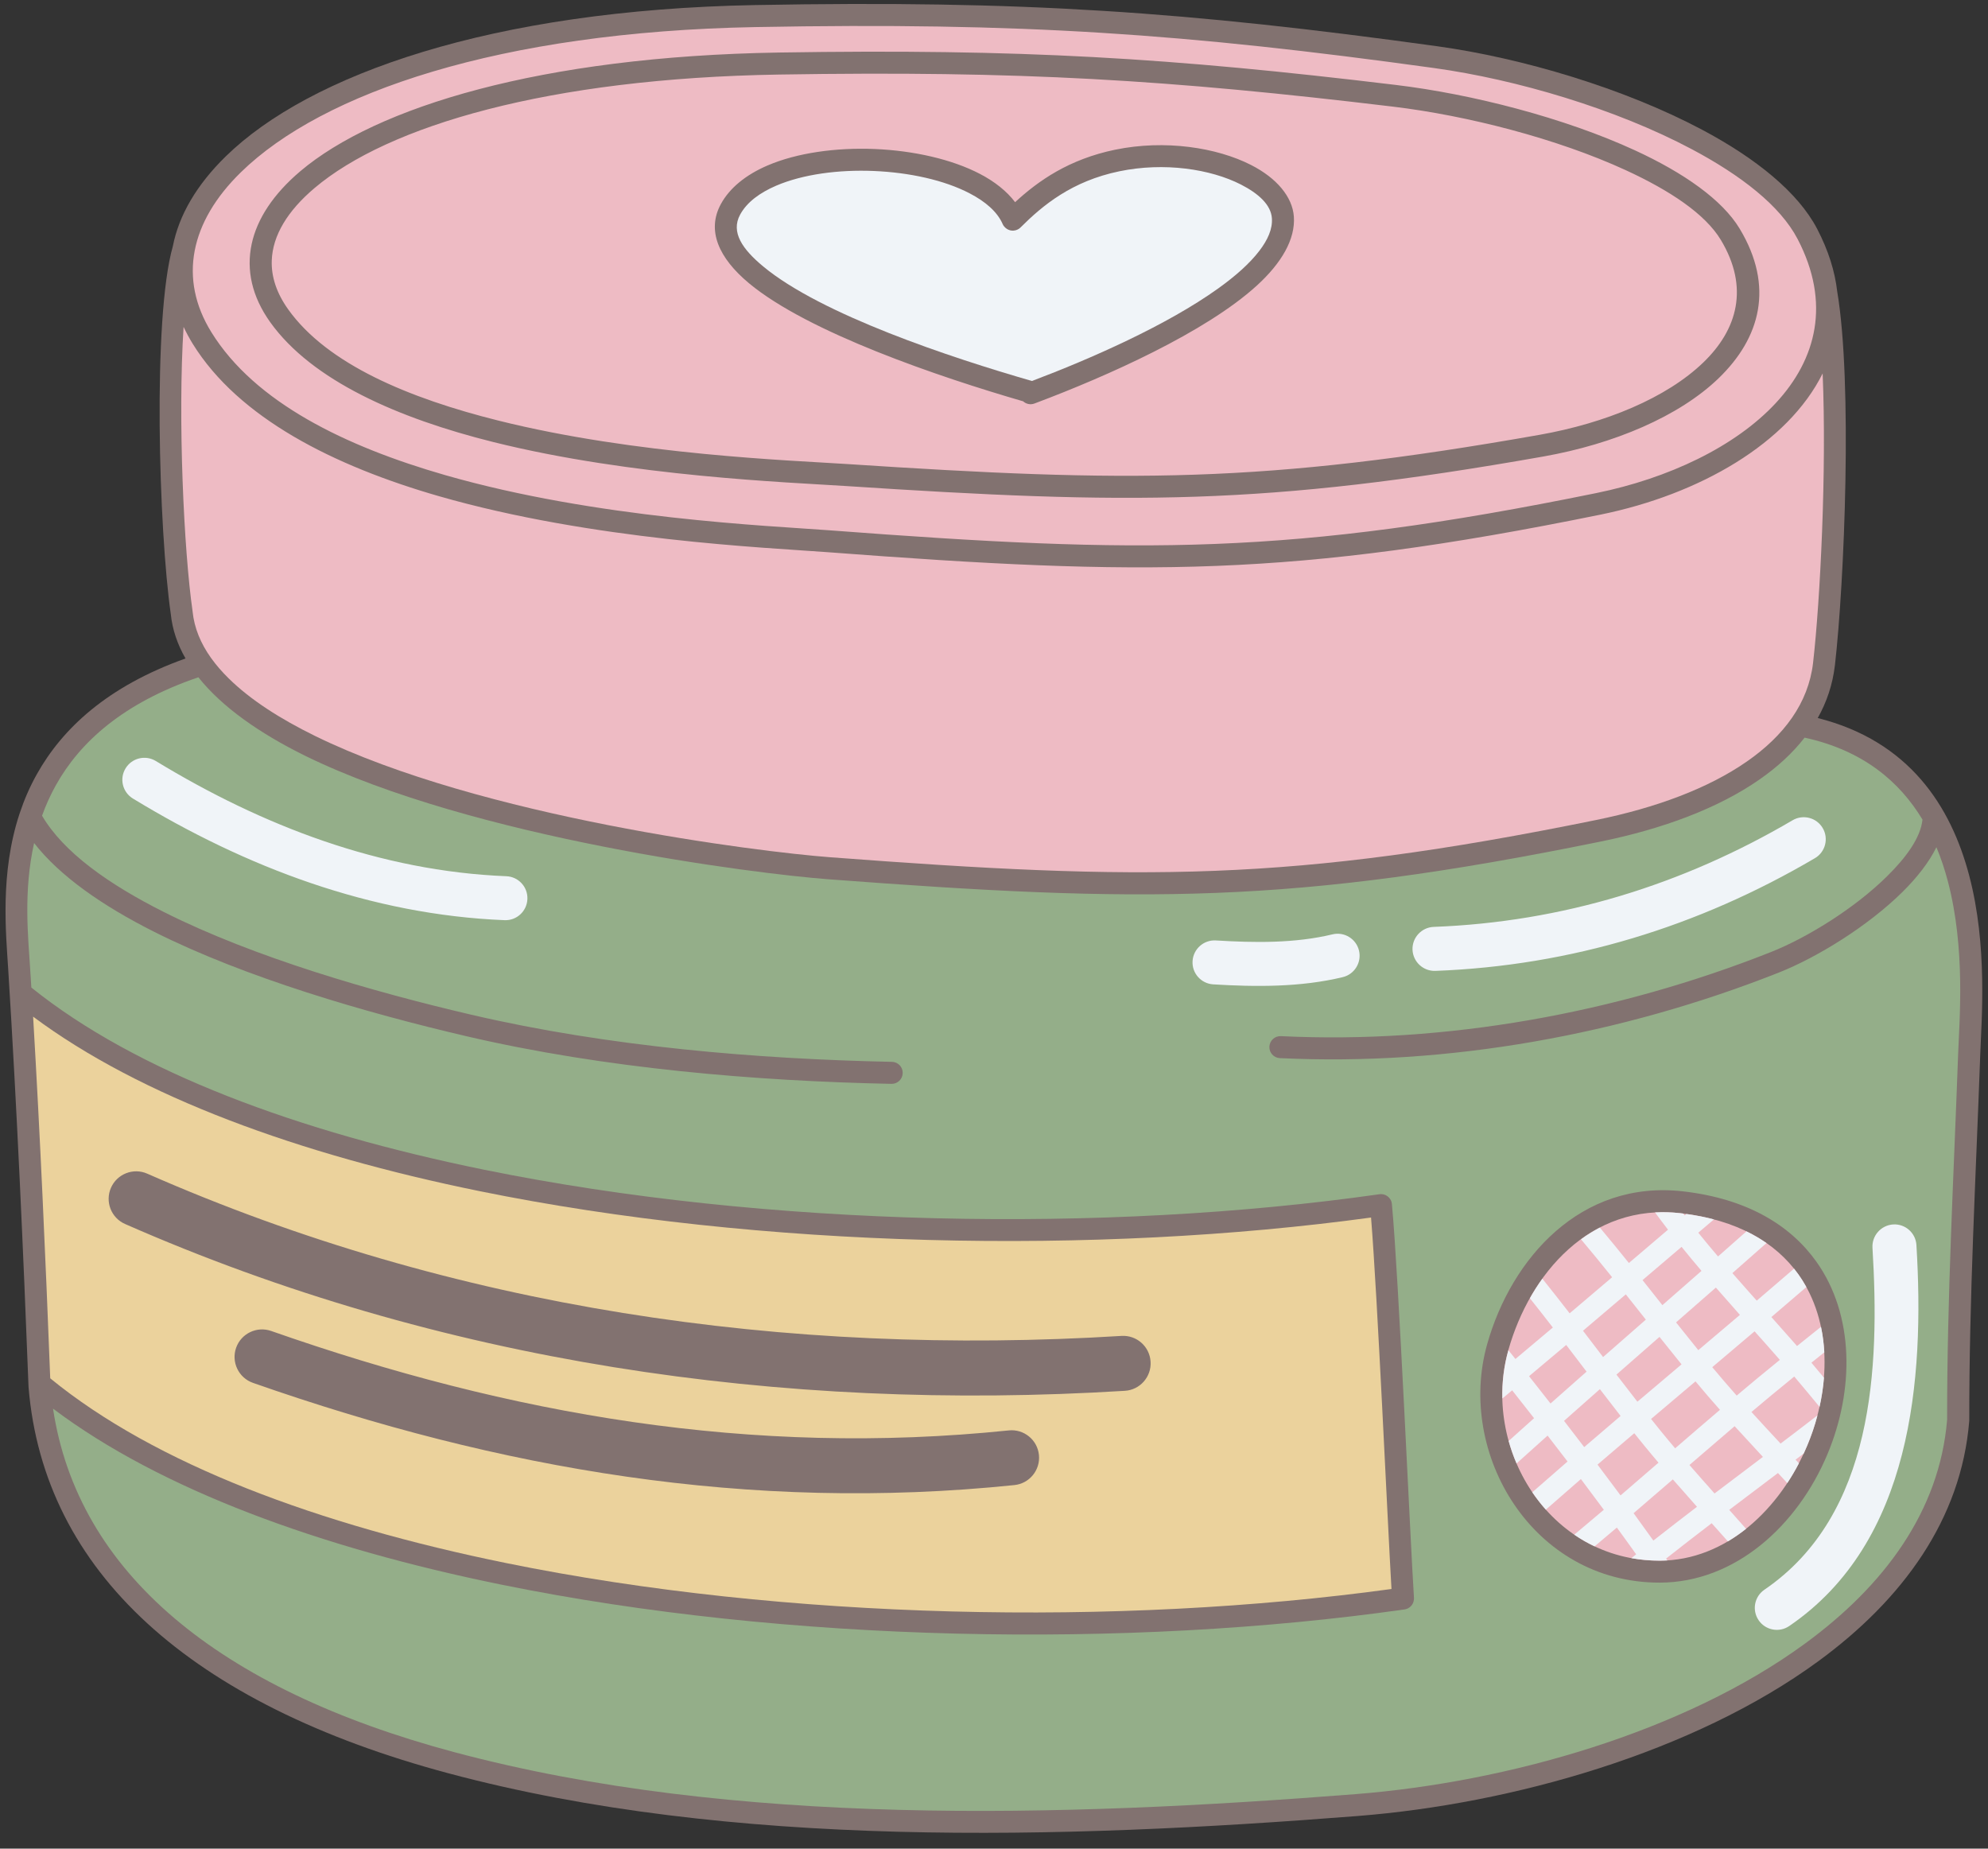
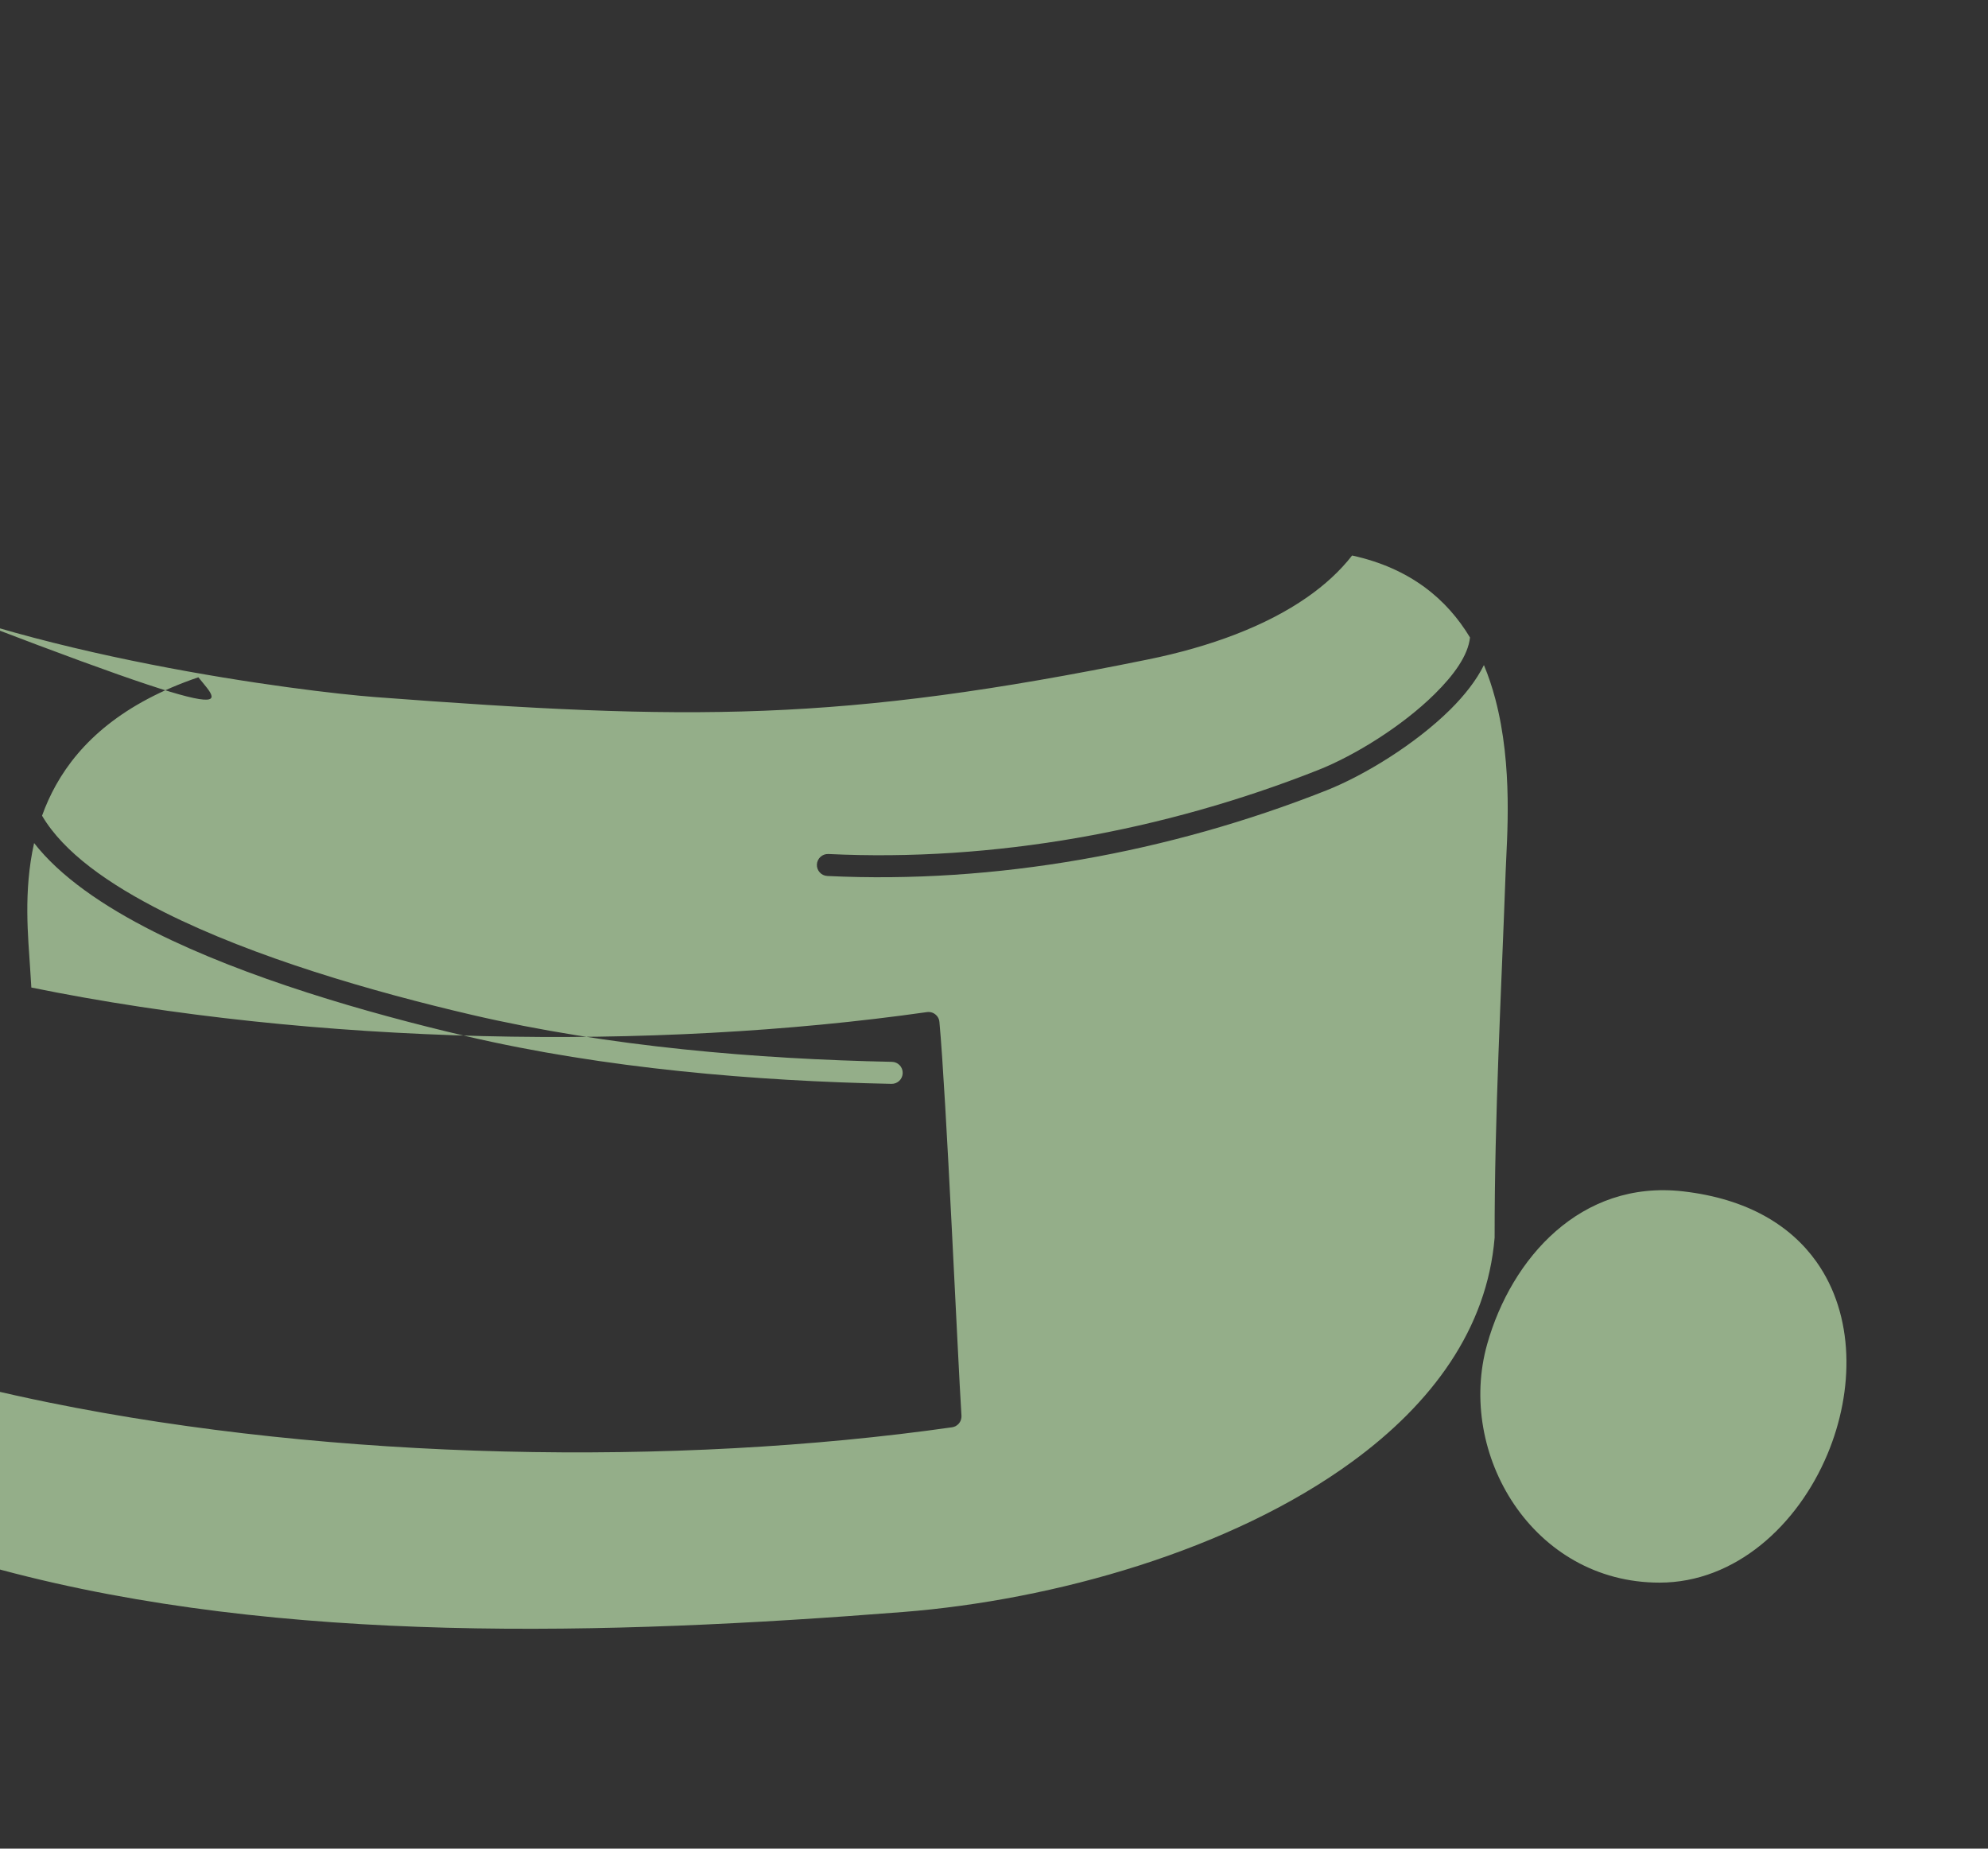
<svg xmlns="http://www.w3.org/2000/svg" height="467.7" preserveAspectRatio="xMidYMid meet" version="1.0" viewBox="-1.4 -1.0 503.0 467.7" width="503.0" zoomAndPan="magnify">
  <rect x="-1.4" y="-1.0" width="503.0" height="467.7" fill="#333333" stroke="none" />
  <g id="change1_1">
-     <path clip-rule="evenodd" d="M499.64,265.76c-1.11,30.84-2.81,61.68-2.78,92.55l-0.01,0.23 c-2.02,24.82-16.81,45.11-38.23,60.78c-31.49,23.02-77.35,36.05-116.59,39.13c-75.09,5.89-158.47,8.31-229.92-10.8 C46.67,430.14,9.69,396.53,5.83,350.01l-0.01-0.15c-1.36-35.2-2.94-70.45-5.14-105.6c-0.58-9.27-2.09-24.3,2.83-39.29 c0.03-0.14,0.08-0.28,0.14-0.41c1.09-3.26,2.49-6.51,4.28-9.7c6.42-11.47,17.75-22.19,37.61-29.27c-2.05-3.57-3.33-7.33-3.73-11.26 c-3.01-20.97-4.66-74.84,0.52-93.02c1.53-7.85,6.03-15.56,13.38-22.74C76.93,17.84,122.96,1.53,189.62,0.28 c67.7-1.26,109.51,1.69,172.63,10.42c21.41,2.96,47.24,10.62,67.01,21.12c13.58,7.21,24.3,15.84,29.12,25.1 c2.85,5.47,4.49,10.75,5.07,15.83c3.89,23.05,1.84,73.35-0.59,94.66l-0.01,0.01c-0.56,4.75-2.04,9.17-4.33,13.24 c23.16,5.83,33.7,22.34,38.31,39.8C501.55,238.28,499.95,257.08,499.64,265.76z" fill="#827270" fill-rule="evenodd" />
-   </g>
+     </g>
  <g id="change2_1">
-     <path clip-rule="evenodd" d="M48.79,170.35c-19.08,6.5-29.96,16.43-36.01,27.23 c-1.44,2.57-2.6,5.17-3.54,7.79c5.43,9.26,16.82,17.34,30.97,24.44c22.73,11.41,52.57,20.06,77.64,25.91 c34.71,8.1,72.42,11.22,106.43,11.92c1.54,0.03,2.76,1.31,2.72,2.84c-0.03,1.54-1.3,2.76-2.84,2.73 c-34.37-0.71-72.49-3.87-107.58-12.06c-25.48-5.95-55.78-14.77-78.88-26.36c-13.14-6.6-23.96-14.14-30.47-22.5 c-2.76,12.25-1.48,24.03-1.01,31.64l0.31,4.91c26.55,21.37,67.57,36.51,114.49,46.08c71.68,14.6,157.15,16.09,226.58,6.22l0.3-0.03 h0.28l0.43,0.06c0.42,0.09,0.8,0.28,1.12,0.53c0.32,0.26,0.6,0.58,0.78,0.96l0.12,0.28l0.08,0.26l0.07,0.43 c1.74,18.66,4.65,85.4,5.58,99.61l-0.01,0.42l-0.08,0.47l-0.16,0.46l-0.23,0.4l-0.3,0.37l-0.35,0.3l-0.41,0.26l-0.45,0.17 l-0.41,0.09c-70.01,9.96-156.21,8.45-228.49-6.27c-45.95-9.36-86.29-24.09-113.45-44.53c6.24,41.41,41.69,70.9,101.49,86.9 c70.87,18.95,153.57,16.47,228.05,10.63c38.27-3.01,83.03-15.62,113.73-38.08c20.01-14.63,34.05-33.46,35.97-56.63 c-0.03-30.89,1.68-61.76,2.79-92.63c0.3-8.37,1.92-26.5-2.62-43.67c-0.77-2.9-1.71-5.77-2.88-8.56c-1.85,3.76-4.83,7.6-8.54,11.28 c-8.8,8.7-21.63,16.59-31.32,20.43c-39.76,15.74-83.76,23.7-126.26,21.65c-1.54-0.07-2.72-1.38-2.65-2.91 c0.08-1.54,1.38-2.72,2.92-2.65c41.72,2.02,84.91-5.81,123.94-21.26c9.12-3.61,21.19-11.04,29.46-19.22 c4.82-4.76,8.43-9.7,8.93-14.3c-5.82-9.67-15.11-17.53-29.83-20.74c-3.04,3.91-6.9,7.46-11.46,10.62 c-10.34,7.2-24.32,12.45-40.19,15.68c-78.02,15.9-115.99,15.53-195.48,9.52c-18.14-1.37-89.52-10.28-132.28-31.24 C64.26,184.51,54.79,177.88,48.79,170.35L48.79,170.35z M424.46,300.41c-25.92-2.97-43.45,16.96-49.57,38.63 c-7.84,27.74,11.52,60.39,43.64,60.36c19.11-0.02,34.9-14.47,42.45-32.5c6.78-16.19,6.86-35.14-2.82-48.72 C451.67,309.08,440.81,302.29,424.46,300.41L424.46,300.41L424.46,300.41z" fill="#94AE89" fill-rule="evenodd" />
+     <path clip-rule="evenodd" d="M48.79,170.35c-19.08,6.5-29.96,16.43-36.01,27.23 c-1.44,2.57-2.6,5.17-3.54,7.79c5.43,9.26,16.82,17.34,30.97,24.44c22.73,11.41,52.57,20.06,77.64,25.91 c34.71,8.1,72.42,11.22,106.43,11.92c1.54,0.03,2.76,1.31,2.72,2.84c-0.03,1.54-1.3,2.76-2.84,2.73 c-34.37-0.71-72.49-3.87-107.58-12.06c-25.48-5.95-55.78-14.77-78.88-26.36c-13.14-6.6-23.96-14.14-30.47-22.5 c-2.76,12.25-1.48,24.03-1.01,31.64l0.31,4.91c71.68,14.6,157.15,16.09,226.58,6.22l0.3-0.03 h0.28l0.43,0.06c0.42,0.09,0.8,0.28,1.12,0.53c0.32,0.26,0.6,0.58,0.78,0.96l0.12,0.28l0.08,0.26l0.07,0.43 c1.74,18.66,4.65,85.4,5.58,99.61l-0.01,0.42l-0.08,0.47l-0.16,0.46l-0.23,0.4l-0.3,0.37l-0.35,0.3l-0.41,0.26l-0.45,0.17 l-0.41,0.09c-70.01,9.96-156.21,8.45-228.49-6.27c-45.95-9.36-86.29-24.09-113.45-44.53c6.24,41.41,41.69,70.9,101.49,86.9 c70.87,18.95,153.57,16.47,228.05,10.63c38.27-3.01,83.03-15.62,113.73-38.08c20.01-14.63,34.05-33.46,35.97-56.63 c-0.03-30.89,1.68-61.76,2.79-92.63c0.3-8.37,1.92-26.5-2.62-43.67c-0.77-2.9-1.71-5.77-2.88-8.56c-1.85,3.76-4.83,7.6-8.54,11.28 c-8.8,8.7-21.63,16.59-31.32,20.43c-39.76,15.74-83.76,23.7-126.26,21.65c-1.54-0.07-2.72-1.38-2.65-2.91 c0.08-1.54,1.38-2.72,2.92-2.65c41.72,2.02,84.91-5.81,123.94-21.26c9.12-3.61,21.19-11.04,29.46-19.22 c4.82-4.76,8.43-9.7,8.93-14.3c-5.82-9.67-15.11-17.53-29.83-20.74c-3.04,3.91-6.9,7.46-11.46,10.62 c-10.34,7.2-24.32,12.45-40.19,15.68c-78.02,15.9-115.99,15.53-195.48,9.52c-18.14-1.37-89.52-10.28-132.28-31.24 C64.26,184.51,54.79,177.88,48.79,170.35L48.79,170.35z M424.46,300.41c-25.92-2.97-43.45,16.96-49.57,38.63 c-7.84,27.74,11.52,60.39,43.64,60.36c19.11-0.02,34.9-14.47,42.45-32.5c6.78-16.19,6.86-35.14-2.82-48.72 C451.67,309.08,440.81,302.29,424.46,300.41L424.46,300.41L424.46,300.41z" fill="#94AE89" fill-rule="evenodd" />
  </g>
  <g id="change3_1">
-     <path clip-rule="evenodd" d="M423.82,305.94c14.41,1.65,24.08,7.45,29.8,15.47 c8.61,12.07,8.25,28.94,2.22,43.34c-6.69,15.96-20.41,29.07-37.32,29.09c-28.29,0.03-45.18-28.85-38.28-53.28 C385.66,321.36,400.87,303.3,423.82,305.94L423.82,305.94L423.82,305.94z M45.05,81.7c-1.49,23.21,0.07,56.6,2.27,71.89l0.01,0.12 c0.42,4.17,2.05,8.07,4.65,11.73l0.07,0.09c1.26,1.76,2.74,3.46,4.41,5.1c5.5,5.42,13.04,10.24,21.83,14.55 c42.1,20.64,112.39,29.34,130.25,30.69c78.86,5.97,116.54,6.35,193.94-9.42c15.05-3.07,28.31-7.97,38.12-14.8 c9.37-6.51,15.53-14.76,16.73-24.88c1.83-16.02,3.47-48.66,2.43-73.29c-8.76,17.66-31.08,30.59-56.17,35.71 c-78.02,15.9-115.99,15.54-195.48,9.52c-15.52-1.17-59.57-2.99-98.49-14.19c-26.52-7.64-50.6-19.71-62.26-38.54 C46.49,84.56,45.72,83.13,45.05,81.7L45.05,81.7z M189.72,5.85c67.36-1.26,108.96,1.68,171.76,10.37 c20.82,2.88,45.94,10.31,65.16,20.52c12.42,6.6,22.38,14.28,26.8,22.76c16.83,32.3-14.55,56.83-50.97,64.25 c-77.4,15.78-115.08,15.39-193.94,9.42c-15.34-1.16-58.9-2.92-97.37-13.99c-25.08-7.22-48.05-18.31-59.07-36.12 c-8.39-13.55-5.38-27.95,7.48-40.5C80.19,22.43,125.01,7.05,189.72,5.85L189.72,5.85L189.72,5.85z M195.68,12.29 c-60.27,0.98-101.9,13.79-121.1,30.03c-6.86,5.81-10.96,12.1-12.31,18.45c-1.39,6.56,0.07,13.25,4.69,19.73 c10.57,14.8,32.39,24.33,56.43,30.33c35.17,8.77,74.98,10.2,89.01,11.12c71.84,4.71,106.16,5,176.67-7.45 c17.93-3.17,34.4-10.19,44.35-19.78c10.58-10.2,14.16-23.22,5.35-37.86c-4.4-7.31-14.14-14.14-26.5-19.83 c-17.87-8.23-41.22-14.23-60.57-16.55C294.66,13.61,256.87,11.31,195.68,12.29L195.68,12.29z M195.77,17.86 c60.89-0.99,98.5,1.31,155.28,8.12c18.82,2.26,41.53,8.08,58.91,16.08c11.14,5.13,20.09,11.06,24.05,17.65 c7.21,11.99,4.22,22.65-4.44,30.99c-9.29,8.96-24.72,15.35-41.45,18.31c-69.98,12.36-104.04,12.06-175.34,7.38 c-13.87-0.91-53.25-2.29-88.03-10.97c-22.6-5.64-43.31-14.24-53.24-28.16c-2.89-4.05-4.29-8.19-4.15-12.32 c0.21-6.36,3.99-12.59,10.83-18.37C96.8,30.82,137.3,18.8,195.77,17.86L195.77,17.86z M255.44,50.15c-2.09-2.77-5.13-5.18-8.87-7.14 c-7.11-3.72-16.82-5.9-26.62-6.31c-9.8-0.4-19.69,0.96-27.16,4.17c-5.39,2.32-9.56,5.62-11.82,9.8c-3.58,6.62-0.58,13.57,7.16,20.01 c14.97,12.44,48.16,23.71,69.34,29.85c0.75,0.69,1.85,0.94,2.86,0.56l0.5-0.19c17.92-6.74,42.77-17.82,55.75-29.63 c6.28-5.72,9.8-11.75,9.39-17.48c-0.36-5-4.35-9.75-10.85-13.06c-8.65-4.41-21.77-6.46-34.39-3.85 C269.08,39.29,261.34,44.71,255.44,50.15L255.44,50.15z" fill="#EEBBC4" fill-rule="evenodd" />
-   </g>
+     </g>
  <g id="change4_1">
-     <path clip-rule="evenodd" d="M6.98,256.21c1.79,30.47,3.15,61,4.33,91.5 c26.53,21.72,67.9,37.07,115.31,46.73c70.81,14.42,155.08,16.05,224.05,6.57c-1.02-17.41-3.5-73.34-5.17-93.98 c-69.47,9.51-154.29,7.84-225.58-6.68C74.26,291.05,34.13,276.44,6.98,256.21L6.98,256.21z M253.84,360.89 c-65.05,6.71-126.13-3.95-186.63-25.16c-3.62-1.27-7.6,0.64-8.87,4.26c-1.27,3.62,0.63,7.59,4.26,8.87 c62.45,21.89,125.51,32.79,192.66,25.86c3.82-0.39,6.6-3.81,6.21-7.63C261.08,363.27,257.66,360.49,253.84,360.89L253.84,360.89z M282.35,336.98c-84.91,5.25-169.13-7.02-246.5-41.05c-3.51-1.55-7.63,0.06-9.17,3.57c-1.55,3.52,0.05,7.63,3.57,9.17 c79.4,34.92,165.81,47.59,252.96,42.2c3.83-0.23,6.75-3.54,6.51-7.37C289.49,339.66,286.19,336.74,282.35,336.98L282.35,336.98z" fill="#EBD29C" fill-rule="evenodd" />
-   </g>
+     </g>
  <g id="change5_1">
-     <path clip-rule="evenodd" d="M472.37,314.68c1.84,30.37,0.4,67.58-27.34,86.51 c-2.54,1.73-3.2,5.19-1.46,7.73c1.73,2.54,5.2,3.2,7.74,1.46c31.07-21.2,34.25-62.37,32.18-96.38c-0.18-3.07-2.82-5.41-5.89-5.22 C474.53,308.98,472.19,311.62,472.37,314.68L472.37,314.68z M417.35,305.74c2.08-0.12,4.24-0.06,6.47,0.2l0.67,0.08l0.36,0.47 l0.43-0.36c2.47,0.34,4.79,0.8,6.97,1.38c-1.32,1.12-2.63,2.24-3.95,3.36c1.63,2.02,3.3,4.02,4.99,6.01c2.4-2.11,4.8-4.23,7.2-6.35 c1.83,0.89,3.51,1.88,5.07,2.96c-2.88,2.54-5.76,5.08-8.63,7.6l0.72,0.83c0.97,1.11,1.94,2.21,2.92,3.31l2.52,2.83 c3.16-2.69,6.3-5.39,9.44-8.1c0.38,0.47,0.75,0.96,1.1,1.45c0.73,1.03,1.41,2.1,2.02,3.21c-2.95,2.54-5.9,5.07-8.86,7.59 c1.88,2.1,3.76,4.22,5.64,6.36l0.85,0.97c2.02-1.62,4.05-3.24,6.07-4.86c0.45,2.11,0.72,4.27,0.84,6.46 c-1.09,0.87-2.18,1.75-3.27,2.62c1.07,1.26,2.13,2.52,3.18,3.79c-0.19,2.46-0.57,4.93-1.12,7.38c-2.12-2.57-4.24-5.13-6.4-7.67 c-1.97,1.6-3.93,3.2-5.88,4.82c-1.65,1.38-3.31,2.76-4.95,4.15c2.44,2.68,4.9,5.34,7.37,7.99c3.12-2.37,6.24-4.74,9.34-7.14 c-0.68,2.61-1.56,5.18-2.61,7.67c-0.28,0.67-0.57,1.32-0.87,1.98c-0.69,0.52-1.37,1.05-2.07,1.57l0.85,0.91 c-0.9,1.73-1.88,3.4-2.94,5.01c-0.78-0.85-1.58-1.7-2.36-2.55c-4.11,3.11-8.23,6.2-12.33,9.32c1.43,1.59,2.84,3.19,4.26,4.8 c-1.47,1.17-3.01,2.23-4.6,3.18c-1.36-1.54-2.73-3.07-4.1-4.6c-3.86,2.95-7.71,5.93-11.53,8.94l0.33,0.47 c-0.65,0.04-1.31,0.06-1.97,0.06c-2.48,0-4.87-0.22-7.16-0.63c0.41-0.33,0.81-0.65,1.22-0.97l-1.22-1.71 c-0.62-0.86-1.24-1.72-1.86-2.58l-1.8-2.48c-1.87,1.59-3.75,3.18-5.64,4.76c-1.8-0.85-3.52-1.84-5.14-2.96c2.5-2.09,5-4.19,7.48-6.3 c-1.92-2.59-3.86-5.19-5.8-7.77c-2.97,2.57-5.92,5.14-8.87,7.74c-1.24-1.39-2.38-2.86-3.43-4.4c2.97-2.61,5.94-5.19,8.92-7.78 c-1.68-2.19-3.36-4.38-5.05-6.56c-2.62,2.34-5.24,4.69-7.85,7.05c-0.8-1.85-1.46-3.75-2-5.69c2.14-1.93,4.28-3.85,6.43-5.76 c-1.84-2.35-3.69-4.7-5.54-7.05c-0.82,0.69-1.65,1.38-2.48,2.06c-0.09-4.09,0.4-8.21,1.53-12.21c0.59,0.74,1.18,1.48,1.77,2.22 c3.17-2.64,6.32-5.3,9.47-7.96c-1.92-2.48-3.85-4.95-5.81-7.4c0.96-1.71,2.02-3.37,3.16-4.95c2.33,2.89,4.62,5.82,6.9,8.76 c3.59-3.04,7.18-6.08,10.75-9.13c-2.59-3.23-5.22-6.44-7.88-9.6c1.51-1.1,3.11-2.1,4.78-2.96c2.48,2.96,4.92,5.95,7.34,8.96 c3.3-2.81,6.6-5.62,9.9-8.43C419.51,308.65,418.43,307.21,417.35,305.74L417.35,305.74z M421.86,373.28 c-3.31,2.86-6.61,5.71-9.93,8.55c1.68,2.3,3.35,4.61,5,6.93c3.66-2.88,7.34-5.72,11.04-8.55 C425.93,377.9,423.88,375.6,421.86,373.28L421.86,373.28z M412.1,361.6c-3.11,2.64-6.2,5.29-9.3,7.94c1.96,2.59,3.9,5.19,5.83,7.79 c3.21-2.75,6.4-5.52,9.6-8.28c-1.24-1.45-2.45-2.92-3.66-4.39C413.74,363.65,412.92,362.62,412.1,361.6L412.1,361.6z M437.49,359.82 c-3.82,3.26-7.63,6.54-11.43,9.82c2.09,2.41,4.22,4.8,6.35,7.2c4.07-3.1,8.16-6.17,12.24-9.25 C442.25,365.01,439.86,362.42,437.49,359.82L437.49,359.82z M427.59,348.48c-3.75,3.17-7.5,6.34-11.24,9.51 c0.85,1.06,1.69,2.11,2.54,3.16c1.17,1.43,2.35,2.86,3.55,4.27c3.77-3.26,7.54-6.51,11.34-9.74 C431.67,353.3,429.61,350.91,427.59,348.48L427.59,348.48z M403.4,350.45c-3.03,2.67-6.06,5.34-9.07,8.02 c1.71,2.2,3.41,4.42,5.1,6.64c3.06-2.63,6.13-5.26,9.21-7.88C406.89,354.98,405.14,352.72,403.4,350.45L403.4,350.45z M394.88,339.27c-3.13,2.64-6.26,5.28-9.4,7.9c1.81,2.3,3.62,4.6,5.43,6.91c3.03-2.69,6.07-5.38,9.12-8.06 C398.31,343.76,396.6,341.51,394.88,339.27L394.88,339.27z M418.48,337.23c-3.64,3.17-7.26,6.35-10.89,9.54 c1.76,2.29,3.52,4.58,5.3,6.86c3.72-3.16,7.44-6.3,11.17-9.45C422.19,341.87,420.33,339.55,418.48,337.23L418.48,337.23z M442.54,335.82c-3.56,3.03-7.13,6.05-10.71,9.07c2.02,2.43,4.09,4.82,6.18,7.19c1.7-1.44,3.4-2.86,5.11-4.28 c1.93-1.6,3.86-3.18,5.81-4.76l-0.68-0.78C446.35,340.08,444.44,337.95,442.54,335.82L442.54,335.82z M409.96,326.47 c-3.61,3.07-7.22,6.14-10.83,9.2c1.7,2.22,3.39,4.44,5.08,6.66c3.6-3.16,7.21-6.31,10.82-9.47l-2.61-3.29L409.96,326.47 L409.96,326.47z M432.75,324.75c-3.36,2.94-6.72,5.88-10.08,8.81c1.86,2.35,3.74,4.69,5.63,7.02c3.51-2.97,7.03-5.94,10.53-8.92 C436.79,329.36,434.76,327.06,432.75,324.75L432.75,324.75z M424.07,314.45c-3.3,2.8-6.59,5.61-9.88,8.41l2.43,3.06l2.59,3.28 c3.31-2.89,6.61-5.78,9.9-8.67C427.41,318.52,425.73,316.5,424.07,314.45L424.07,314.45z M305.56,248.04 c10.8,0.66,22.17,0.74,32.79-1.83c2.98-0.72,4.82-3.74,4.1-6.72c-0.72-2.99-3.74-4.83-6.72-4.1c-9.55,2.3-19.78,2.13-29.49,1.54 c-3.07-0.19-5.71,2.15-5.9,5.22C300.15,245.21,302.49,247.85,305.56,248.04L305.56,248.04z M361.78,244.63 c34.33-1.3,66.52-11.17,96.02-28.51c2.65-1.55,3.54-4.97,1.98-7.62c-1.55-2.65-4.97-3.54-7.62-1.98 c-27.91,16.39-58.35,25.75-90.81,26.98c-3.07,0.12-5.47,2.71-5.36,5.78C356.12,242.34,358.7,244.74,361.78,244.63L361.78,244.63z M32.23,201.03c28.61,17.41,60.21,29.4,94.03,30.77c3.07,0.13,5.66-2.27,5.78-5.34c0.13-3.07-2.27-5.66-5.33-5.78 c-31.91-1.29-61.7-12.73-88.69-29.15c-2.63-1.6-6.06-0.76-7.65,1.86C28.77,196.01,29.6,199.43,32.23,201.03L32.23,201.03z M259.7,95.39c14.79-5.59,34.13-14.08,47.19-23.46c4.29-3.08,7.89-6.25,10.34-9.46c2.12-2.77,3.38-5.52,3.18-8.27 c-0.24-3.4-3.41-6.25-7.83-8.51c-7.73-3.95-19.46-5.69-30.73-3.36c-12.07,2.49-19.44,8.63-25.03,14.21l-0.32,0.28l-0.4,0.24 l-0.4,0.16l-0.33,0.08c-0.26,0.05-0.53,0.07-0.79,0.04l-0.4-0.07l-0.09-0.03c-0.25-0.07-0.5-0.18-0.72-0.32l-0.38-0.29l-0.3-0.31 L252.45,56l-0.15-0.3c-1.39-3.17-4.41-5.72-8.32-7.76c-6.48-3.4-15.34-5.3-24.27-5.68c-8.92-0.37-17.93,0.81-24.73,3.72 c-4.11,1.77-7.4,4.15-9.12,7.33c-2.41,4.46,0.61,8.75,5.83,13.09C206.37,78.6,239.18,89.48,259.7,95.39L259.7,95.39z" fill="#F0F4F8" fill-rule="evenodd" />
-   </g>
+     </g>
</svg>